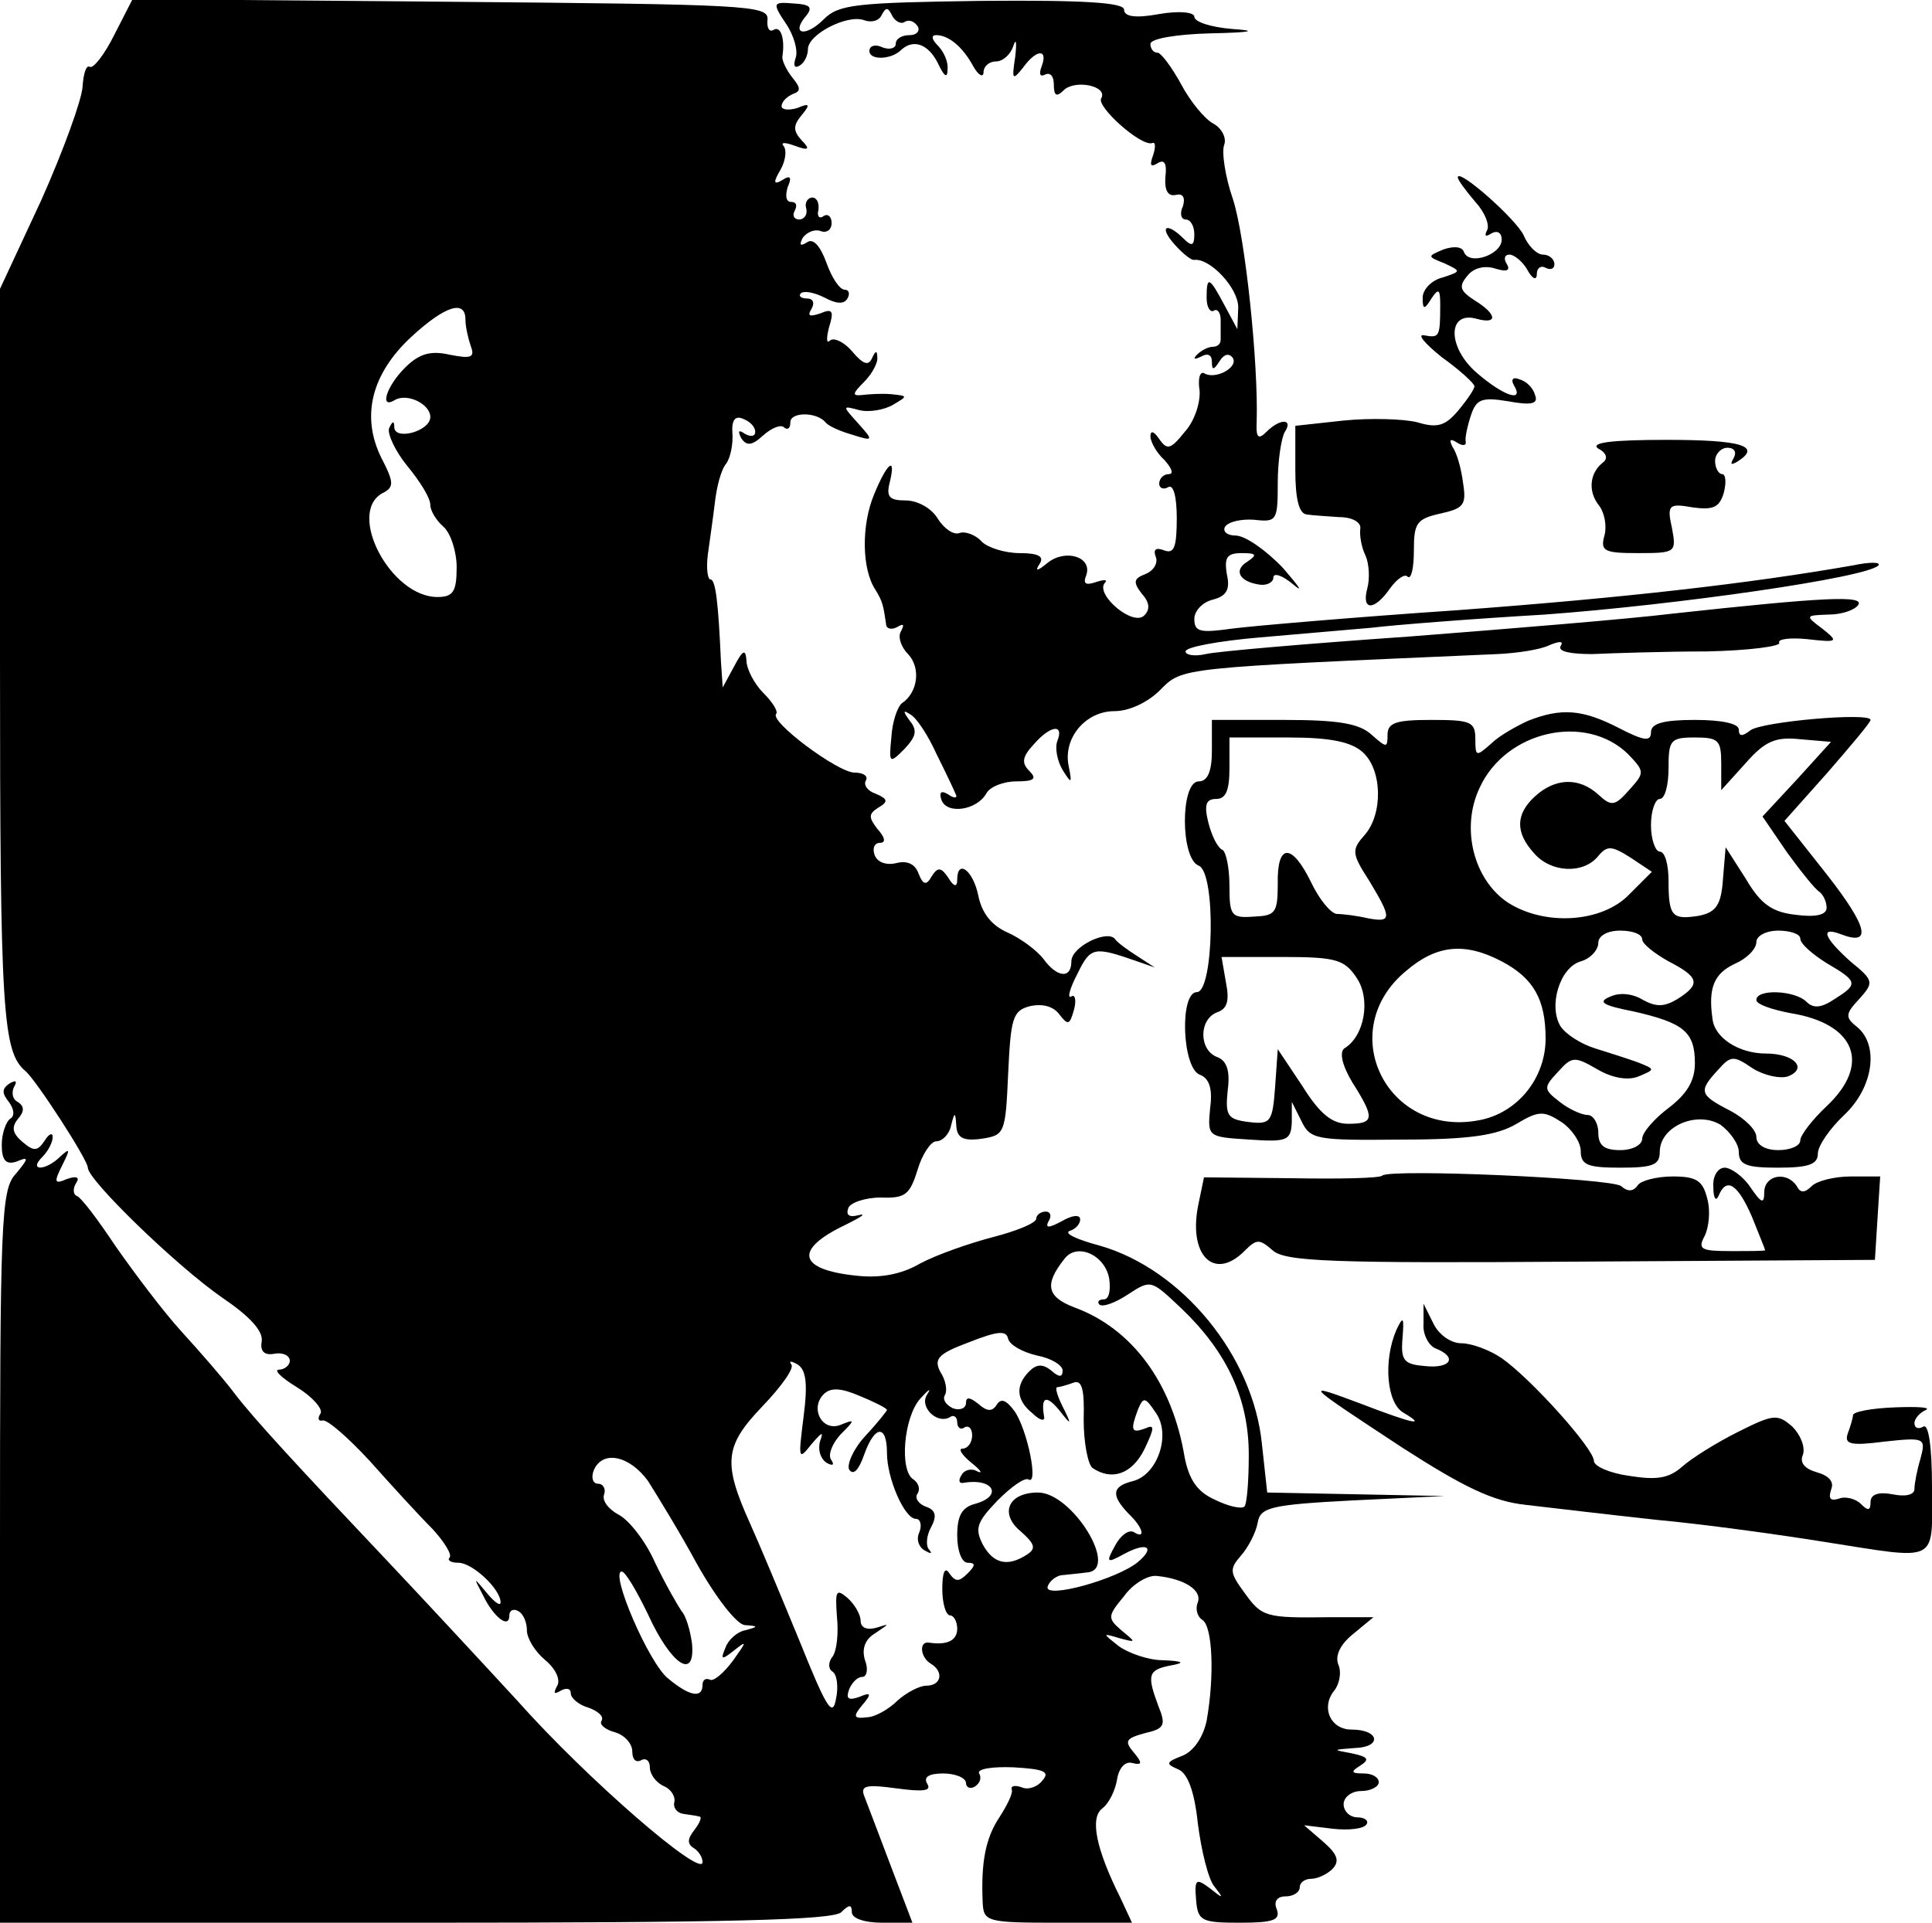
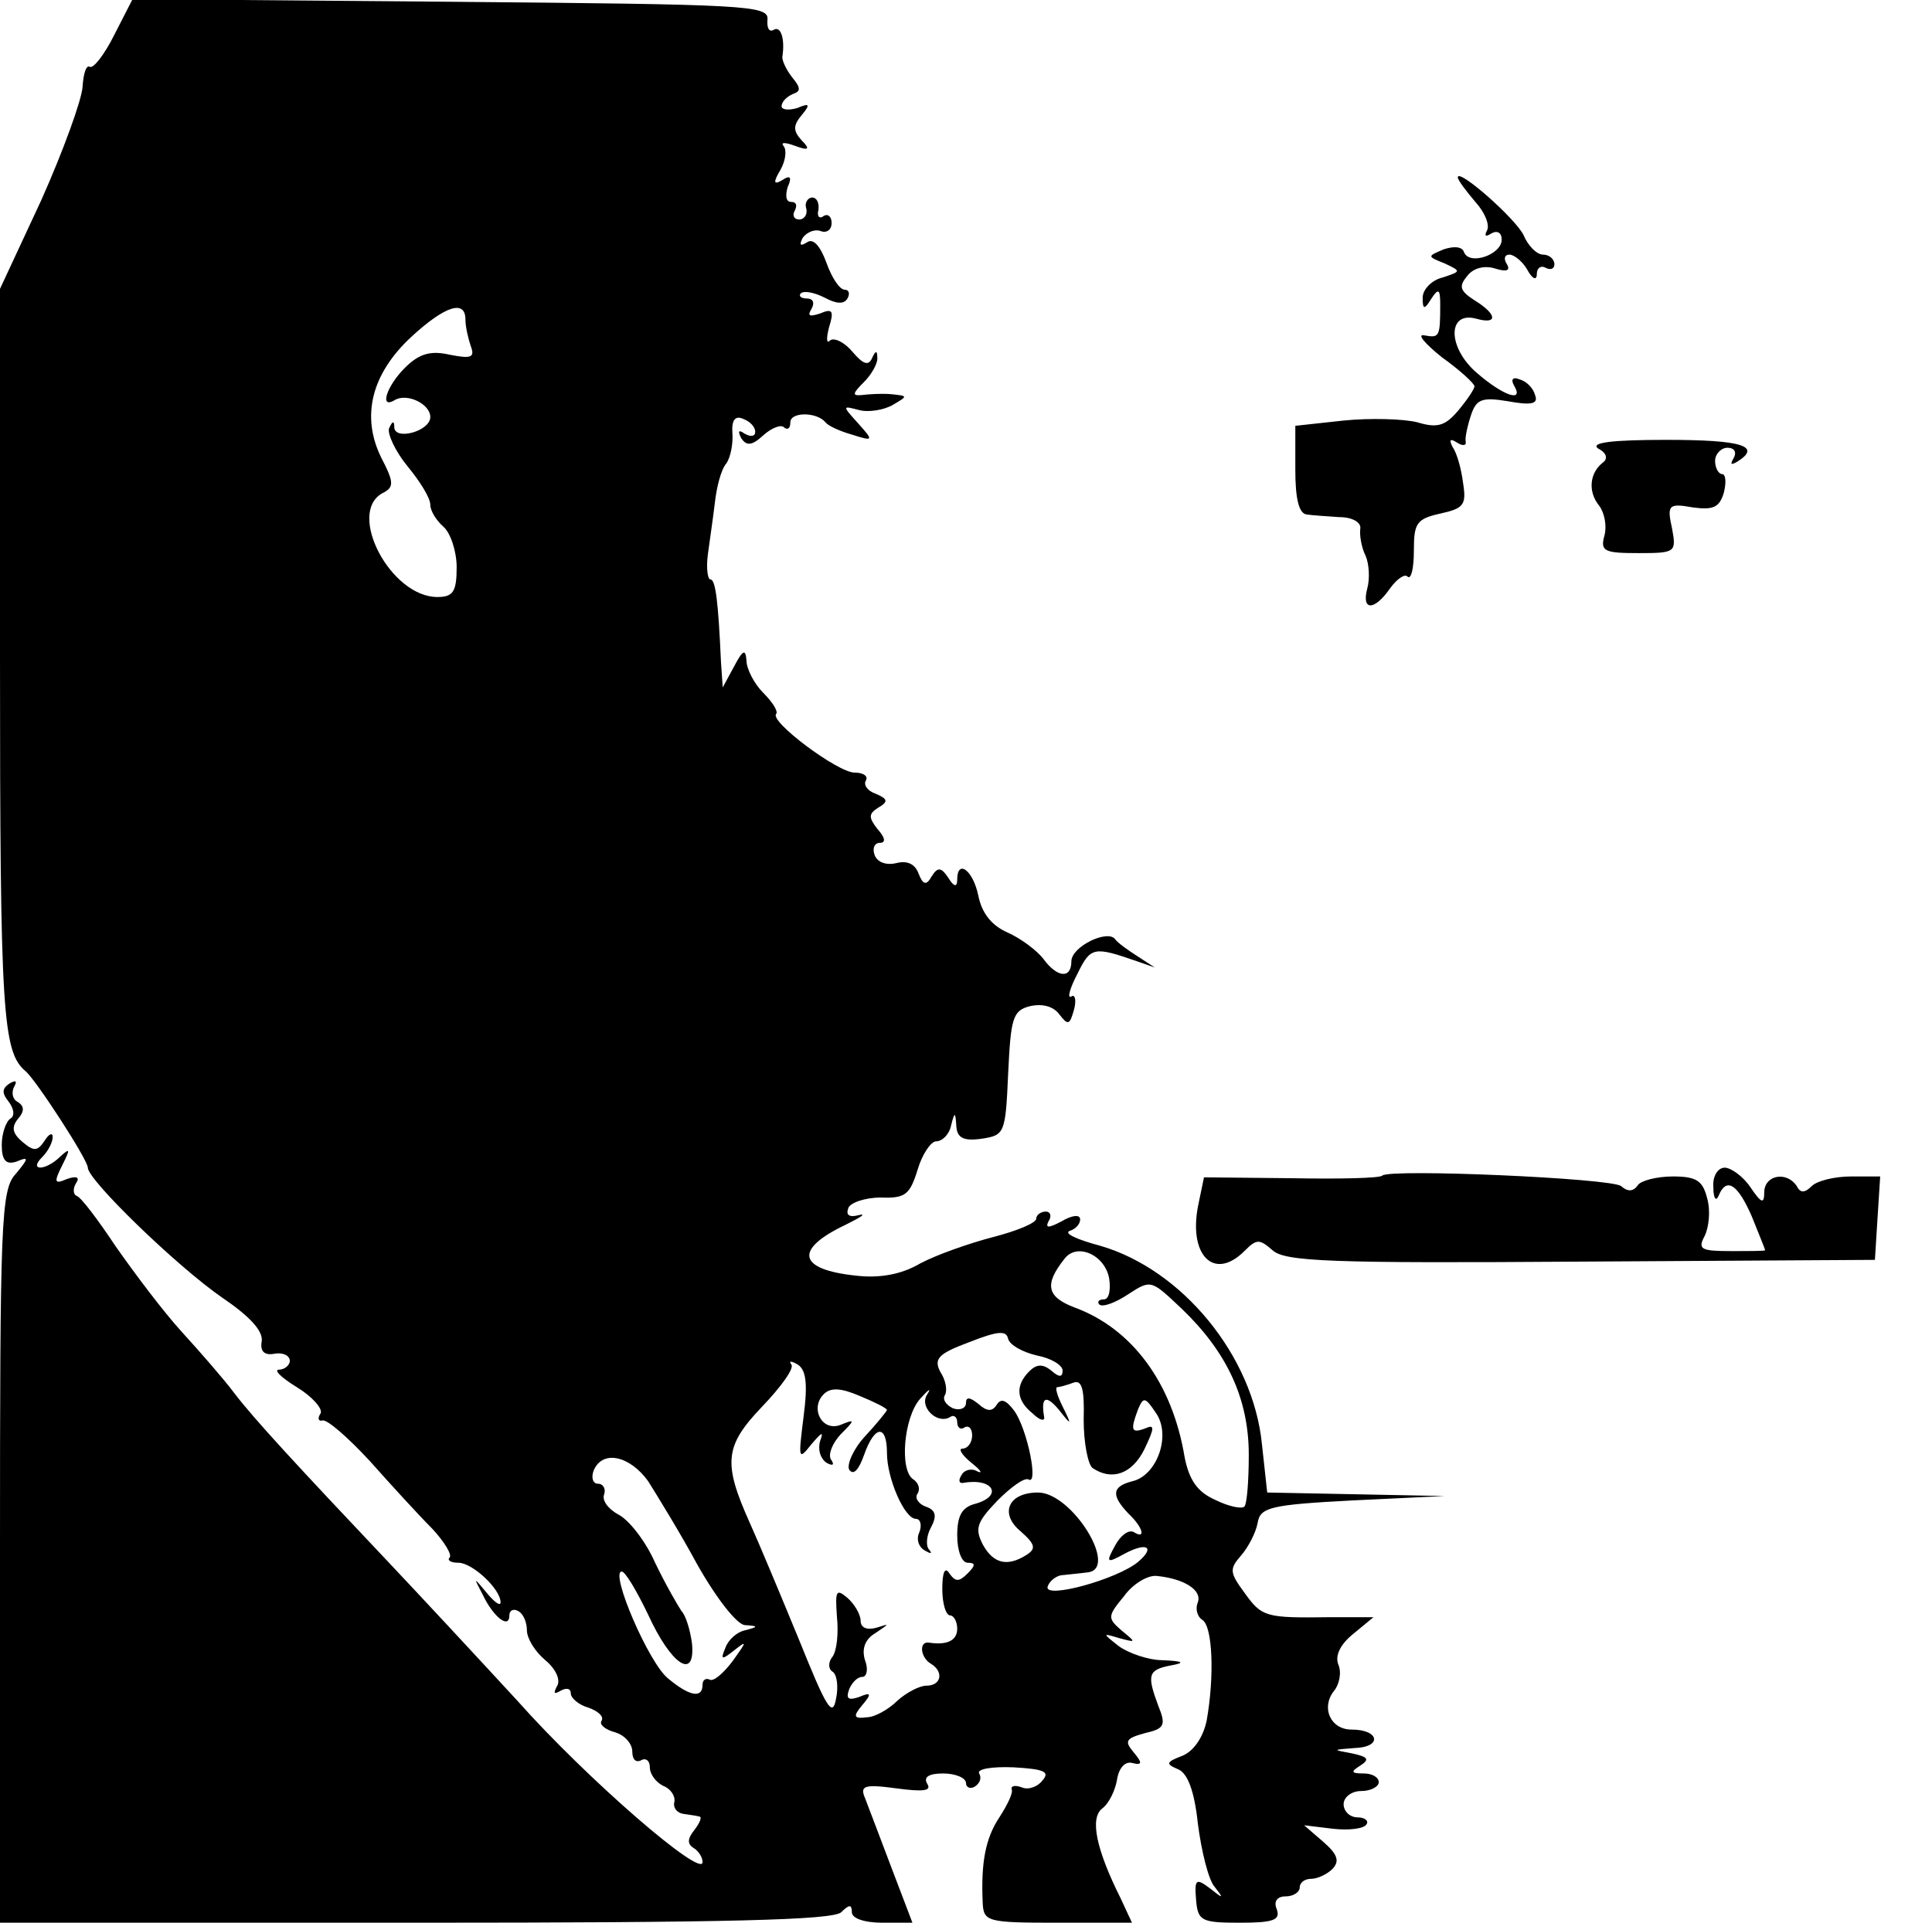
<svg xmlns="http://www.w3.org/2000/svg" version="1.0" width="220pt" height="219pt" viewBox="0 0 220 219" preserveAspectRatio="xMidYMid meet">
  <g transform="translate(0,219) scale(0.1,-0.1)" fill="#000000" stroke="none">
    <path d="M130 2150 c-11 -22 -24 -39 -28 -36 -4 2 -7 -8 -8 -23 -1 -15 -22 -73 -47 -129 l-47 -101 0 -421 c0 -404 3 -448 29 -470 12 -10 71 -101 71 -110 0 -14 101 -112 153 -148 31 -21 47 -38 45 -50 -2 -11 3 -16 14 -14 10 2 18 -2 18 -8 0 -5 -6 -10 -12 -10 -7 0 2 -9 20 -20 18 -11 30 -25 27 -30 -4 -6 -2 -9 2 -8 5 2 29 -19 54 -46 24 -27 56 -62 71 -77 14 -15 23 -30 20 -33 -3 -3 1 -6 10 -6 16 0 48 -30 48 -45 0 -5 -7 0 -16 11 -15 18 -15 18 -4 -3 12 -25 30 -39 30 -23 0 6 5 8 10 5 6 -3 10 -13 10 -22 0 -9 9 -24 21 -34 12 -10 18 -23 13 -30 -4 -8 -3 -9 4 -5 7 4 12 3 12 -3 0 -5 9 -13 20 -16 11 -4 18 -10 15 -15 -3 -4 4 -10 15 -13 11 -3 20 -13 20 -22 0 -9 4 -13 10 -10 5 3 10 0 10 -8 0 -8 7 -17 15 -21 8 -3 14 -11 13 -18 -2 -7 3 -13 10 -14 6 -1 15 -2 18 -3 4 0 1 -7 -5 -15 -8 -10 -9 -16 -1 -21 5 -3 10 -10 10 -16 0 -19 -131 94 -211 184 -46 50 -112 121 -146 157 -104 110 -154 164 -176 193 -12 16 -39 47 -60 70 -21 23 -54 67 -75 97 -20 30 -40 57 -45 58 -4 2 -4 9 0 15 4 6 0 8 -11 4 -14 -6 -15 -4 -5 16 9 18 9 20 -2 10 -17 -17 -37 -17 -21 -1 7 7 12 17 12 23 0 5 -4 4 -9 -4 -8 -12 -12 -13 -25 -2 -12 10 -13 17 -6 26 8 9 8 15 0 20 -6 3 -7 11 -4 17 4 7 2 8 -5 4 -9 -6 -9 -11 -1 -21 6 -8 7 -16 2 -19 -5 -3 -10 -17 -10 -30 0 -18 5 -23 17 -19 14 6 14 4 -1 -14 -17 -18 -18 -54 -18 -436 l0 -417 473 0 c355 0 476 3 485 12 9 9 12 9 12 0 0 -7 14 -12 35 -12 l34 0 -24 63 c-13 34 -26 69 -30 79 -6 14 -1 16 36 11 30 -4 40 -3 35 5 -5 8 2 12 18 12 14 0 26 -5 26 -11 0 -5 5 -7 10 -4 6 4 8 10 5 15 -3 5 14 8 39 7 35 -2 42 -5 33 -15 -5 -7 -16 -11 -23 -8 -8 3 -13 2 -12 -2 2 -4 -5 -18 -14 -32 -16 -24 -21 -52 -19 -97 1 -22 5 -23 86 -23 l84 0 -13 28 c-28 56 -35 91 -21 102 8 6 15 21 17 33 2 13 9 21 17 19 12 -3 12 0 2 12 -11 13 -9 16 13 22 22 5 24 9 15 31 -13 35 -12 41 14 46 17 3 15 5 -9 6 -16 0 -39 8 -50 16 -19 15 -19 15 1 9 19 -5 19 -5 2 9 -16 14 -16 16 3 39 10 14 27 24 37 23 31 -3 52 -16 47 -30 -3 -7 -1 -16 5 -20 12 -7 14 -65 5 -115 -4 -19 -15 -35 -28 -40 -18 -7 -19 -9 -5 -15 11 -4 19 -24 23 -62 4 -31 12 -64 19 -72 11 -14 10 -14 -5 -2 -16 12 -18 11 -16 -13 2 -24 6 -26 50 -26 38 0 46 3 42 15 -4 9 0 15 10 15 9 0 16 5 16 10 0 6 6 10 13 10 7 0 18 5 24 11 9 9 6 17 -10 31 l-22 19 33 -4 c18 -2 35 0 38 5 3 4 -2 8 -10 8 -9 0 -16 7 -16 15 0 8 9 15 20 15 11 0 20 5 20 10 0 6 -8 10 -17 10 -15 0 -15 2 -4 9 11 7 9 10 -10 14 -22 4 -22 4 4 6 31 1 28 21 -4 21 -24 0 -35 25 -20 44 6 7 9 21 5 30 -4 10 2 23 17 35 l23 19 -49 0 c-74 -1 -78 0 -98 28 -17 23 -17 27 -4 42 8 9 17 26 19 37 3 18 13 21 108 26 l105 5 -101 2 -101 2 -6 55 c-10 101 -91 199 -184 226 -26 7 -42 14 -35 17 7 2 12 8 12 13 0 6 -9 5 -21 -2 -15 -8 -19 -8 -15 0 4 6 2 11 -3 11 -6 0 -11 -4 -11 -8 0 -5 -22 -14 -49 -21 -27 -7 -64 -20 -83 -30 -22 -13 -47 -17 -73 -14 -67 7 -71 30 -12 58 18 9 24 13 15 11 -11 -3 -15 0 -12 8 2 6 19 12 37 12 28 -1 33 3 42 32 5 17 15 32 21 32 7 0 15 8 17 18 4 16 5 16 6 -1 1 -13 8 -17 29 -14 26 4 27 6 30 74 3 63 5 72 25 77 14 3 26 0 33 -9 10 -13 12 -13 17 5 3 11 1 18 -3 15 -5 -3 -2 9 7 26 15 31 19 31 68 14 l20 -7 -20 13 c-11 7 -22 15 -25 19 -8 12 -50 -8 -50 -25 0 -20 -16 -19 -32 3 -7 9 -25 23 -41 30 -18 8 -29 22 -33 42 -6 29 -24 42 -24 18 0 -9 -4 -8 -10 2 -8 12 -12 13 -19 2 -6 -11 -10 -10 -15 3 -4 11 -13 15 -25 12 -12 -3 -22 1 -25 9 -3 8 0 14 6 14 7 0 6 6 -3 16 -10 13 -10 17 1 24 12 7 11 10 -3 16 -9 3 -14 10 -11 15 3 5 -3 9 -13 9 -19 0 -98 59 -89 67 2 3 -4 13 -15 24 -10 10 -19 27 -19 37 -1 13 -4 12 -14 -7 l-13 -24 -2 29 c-3 67 -6 94 -12 94 -3 0 -5 12 -3 28 2 15 6 42 8 59 2 18 7 38 13 45 5 7 8 23 7 35 -1 14 3 20 12 16 8 -3 14 -9 14 -15 0 -5 -5 -6 -12 -2 -7 5 -8 3 -4 -5 6 -9 12 -9 25 3 10 9 21 13 24 9 4 -3 7 -1 7 6 0 12 30 12 40 0 3 -4 16 -10 30 -14 25 -8 25 -7 7 13 -18 20 -18 20 1 15 11 -3 29 0 39 6 17 10 17 10 -2 12 -11 1 -26 0 -34 -1 -11 -1 -10 2 3 15 9 9 16 22 15 28 0 8 -2 8 -6 -1 -4 -9 -10 -7 -22 7 -10 12 -22 17 -26 13 -4 -4 -4 3 -1 15 6 19 4 22 -10 16 -12 -4 -15 -3 -10 5 4 7 2 12 -5 12 -7 0 -10 3 -7 6 4 3 15 1 27 -5 13 -7 22 -8 26 -1 3 5 2 10 -3 10 -6 0 -15 14 -21 31 -7 19 -15 28 -22 23 -8 -5 -9 -3 -5 5 5 7 14 10 20 8 7 -3 13 1 13 9 0 7 -4 11 -9 8 -5 -4 -8 0 -6 7 1 8 -2 14 -7 14 -5 0 -9 -6 -7 -12 2 -7 -2 -13 -8 -13 -6 0 -8 5 -5 10 3 6 2 10 -4 10 -6 0 -7 7 -4 17 5 11 3 14 -6 8 -10 -6 -11 -3 -2 12 6 11 7 23 3 27 -3 4 2 4 13 0 16 -6 18 -4 8 6 -10 11 -10 17 0 29 10 12 9 14 -5 8 -10 -3 -18 -2 -18 2 0 5 6 11 13 14 9 3 9 7 -1 19 -7 9 -12 20 -11 24 3 20 -2 35 -10 30 -5 -3 -8 2 -7 12 1 16 -24 17 -361 20 l-362 3 -21 -41z m400 -324 c0 -8 3 -21 6 -30 5 -13 1 -15 -24 -10 -22 5 -35 1 -51 -15 -21 -21 -29 -47 -12 -37 14 9 41 -4 41 -19 0 -16 -40 -27 -41 -12 0 8 -2 8 -6 -1 -2 -6 7 -26 21 -43 14 -17 26 -36 26 -44 0 -7 7 -18 15 -25 8 -7 15 -28 15 -46 0 -28 -4 -34 -22 -34 -53 0 -103 95 -63 118 14 7 14 12 -1 41 -23 47 -11 95 34 137 39 36 62 43 62 20z m733 -1092 c2 -13 0 -24 -6 -24 -6 0 -8 -3 -5 -6 4 -3 18 2 33 12 26 17 26 16 61 -17 51 -49 76 -102 76 -166 0 -29 -2 -56 -5 -59 -3 -3 -18 0 -34 8 -20 9 -29 23 -34 48 -14 85 -60 147 -126 171 -31 12 -34 26 -11 55 14 19 46 5 51 -22z m-82 -88 c16 -3 29 -11 29 -17 0 -8 -4 -8 -13 0 -10 8 -17 7 -25 -1 -16 -16 -15 -33 4 -48 8 -8 14 -9 13 -4 -4 23 2 26 17 8 14 -18 15 -18 4 4 -6 12 -9 22 -6 22 2 0 10 2 18 5 10 4 13 -7 12 -42 0 -27 5 -51 10 -55 22 -15 45 -7 59 21 12 25 12 29 1 24 -16 -6 -17 -2 -8 22 6 14 8 14 20 -4 18 -25 2 -71 -26 -78 -24 -6 -25 -16 -5 -37 17 -16 20 -30 6 -21 -6 3 -15 -4 -21 -15 -11 -20 -10 -21 10 -10 26 14 36 8 16 -9 -24 -20 -108 -43 -103 -28 2 6 10 13 18 13 8 1 20 2 27 3 37 3 -17 91 -56 91 -34 0 -44 -24 -20 -44 17 -15 18 -20 7 -27 -22 -14 -38 -10 -50 12 -9 18 -7 25 17 50 15 15 30 26 35 24 12 -8 -1 57 -16 78 -9 12 -15 15 -20 7 -5 -8 -11 -8 -21 1 -10 8 -14 8 -14 1 0 -6 -7 -9 -15 -6 -8 4 -12 10 -9 15 3 5 1 17 -5 26 -8 15 -3 21 32 34 33 13 43 14 45 4 2 -7 16 -15 33 -19z m-266 -70 c-6 -48 -6 -50 9 -31 12 14 14 15 10 4 -3 -10 0 -20 7 -25 7 -4 10 -3 5 4 -3 6 2 18 11 28 17 17 17 18 0 11 -21 -8 -35 19 -19 35 8 8 20 7 41 -2 17 -7 31 -14 31 -16 0 -1 -11 -15 -25 -30 -13 -14 -21 -32 -18 -38 5 -7 11 0 17 17 12 34 26 35 26 2 0 -29 20 -75 33 -75 5 0 7 -7 4 -15 -4 -8 -1 -17 6 -21 7 -4 9 -4 5 1 -4 4 -3 16 2 25 7 13 6 20 -6 24 -8 3 -13 10 -9 15 3 5 1 12 -5 16 -16 10 -11 71 8 92 9 10 13 13 8 5 -10 -14 11 -35 26 -26 4 3 8 0 8 -6 0 -6 4 -9 8 -6 5 3 9 -1 9 -9 0 -8 -5 -15 -11 -15 -5 0 -1 -7 10 -16 10 -8 14 -13 7 -10 -6 4 -15 2 -18 -4 -4 -6 -3 -10 2 -9 34 6 46 -15 13 -24 -15 -4 -20 -14 -20 -36 0 -17 5 -31 12 -31 9 0 9 -3 0 -12 -10 -10 -14 -10 -21 0 -5 8 -8 1 -8 -18 0 -16 4 -30 9 -30 4 0 8 -7 8 -15 0 -14 -12 -19 -32 -16 -12 2 -10 -17 2 -24 15 -9 12 -25 -5 -25 -8 0 -23 -8 -33 -17 -10 -10 -26 -19 -35 -19 -15 -2 -16 1 -5 14 11 13 10 15 -4 9 -12 -4 -15 -2 -11 9 3 7 9 14 15 14 5 0 7 9 3 19 -4 13 0 24 12 31 16 11 17 11 1 6 -11 -3 -18 0 -18 8 0 7 -7 19 -15 26 -13 11 -14 8 -12 -21 2 -19 0 -39 -5 -46 -5 -6 -5 -14 0 -17 5 -3 7 -17 4 -31 -4 -22 -11 -10 -42 67 -21 51 -46 111 -56 133 -31 69 -29 88 14 133 22 23 37 44 33 48 -3 4 0 4 7 0 10 -6 12 -22 7 -60z m-177 -73 c10 -16 36 -58 56 -95 22 -39 45 -68 54 -69 16 -1 16 -2 0 -6 -9 -2 -19 -11 -22 -20 -6 -14 -4 -14 11 -2 14 11 13 9 -2 -12 -11 -15 -23 -25 -27 -22 -5 2 -8 -1 -8 -6 0 -16 -15 -13 -39 7 -22 17 -67 122 -53 122 4 0 17 -22 30 -49 26 -57 54 -76 50 -33 -2 15 -7 32 -12 37 -4 6 -18 30 -30 55 -11 25 -30 49 -42 55 -11 6 -19 16 -16 23 2 6 -1 12 -7 12 -6 0 -8 7 -5 15 10 24 41 17 62 -12z" />
-     <path d="M895 2163 c9 -13 14 -31 11 -39 -3 -9 -1 -12 4 -9 6 3 10 12 10 19 0 17 45 40 64 33 8 -3 17 -1 20 6 5 9 7 9 12 -1 3 -6 10 -10 14 -7 5 3 11 1 15 -5 3 -5 -1 -10 -9 -10 -9 0 -16 -4 -16 -10 0 -5 -7 -7 -15 -4 -8 4 -15 2 -15 -4 0 -11 25 -10 36 1 14 13 31 7 42 -15 7 -15 11 -18 11 -7 1 8 -4 20 -11 27 -7 7 -8 12 -2 12 14 0 30 -13 42 -35 6 -11 12 -14 12 -7 0 6 6 12 14 12 8 0 17 8 20 18 3 9 4 4 2 -13 -4 -26 -3 -27 9 -12 15 21 29 22 21 1 -3 -8 -2 -12 4 -9 6 3 10 -2 10 -11 0 -13 3 -15 11 -7 13 13 51 5 43 -9 -6 -9 45 -55 58 -51 4 2 4 -5 1 -14 -4 -11 -3 -14 5 -9 8 5 11 0 9 -16 -1 -15 3 -22 12 -20 8 2 11 -3 8 -13 -4 -8 -2 -15 3 -15 6 0 10 -8 10 -17 0 -13 -3 -14 -12 -5 -20 20 -29 14 -10 -7 9 -10 19 -18 22 -17 18 2 50 -32 50 -54 l-1 -25 -15 28 c-17 32 -20 33 -20 8 0 -11 4 -17 8 -15 4 3 8 -2 8 -10 0 -9 0 -19 0 -23 0 -5 -4 -8 -9 -8 -5 0 -13 -4 -18 -9 -5 -5 -3 -6 5 -2 7 4 12 2 12 -6 0 -10 2 -10 9 1 5 8 11 9 15 3 6 -11 -21 -25 -33 -17 -5 2 -7 -7 -5 -20 1 -14 -6 -35 -17 -47 -16 -20 -20 -21 -29 -8 -6 9 -10 10 -10 3 0 -6 7 -19 16 -27 8 -9 11 -16 5 -16 -6 0 -11 -5 -11 -11 0 -5 5 -7 10 -4 6 4 10 -10 10 -35 0 -33 -3 -41 -14 -37 -10 4 -13 1 -10 -7 3 -7 -2 -16 -12 -20 -13 -5 -14 -9 -4 -22 9 -10 10 -18 3 -25 -13 -13 -56 24 -45 37 4 4 -1 4 -10 1 -12 -4 -15 -2 -11 8 7 21 -24 30 -44 14 -12 -10 -15 -10 -9 -1 5 8 -1 12 -23 12 -16 0 -36 6 -43 13 -7 8 -19 12 -25 10 -7 -3 -18 5 -25 16 -7 12 -23 21 -37 21 -18 0 -22 4 -18 20 8 32 -3 23 -18 -14 -14 -34 -14 -84 2 -108 8 -13 9 -18 12 -39 0 -5 6 -7 13 -3 7 4 8 3 4 -5 -4 -6 0 -18 8 -26 15 -16 11 -44 -7 -56 -5 -4 -11 -21 -12 -39 -3 -30 -2 -30 15 -13 13 14 15 21 6 32 -8 11 -8 13 1 7 7 -4 20 -24 29 -44 10 -20 20 -41 22 -46 3 -5 -1 -6 -8 -1 -8 5 -11 3 -8 -6 6 -17 40 -12 51 7 4 8 20 14 34 14 21 0 24 3 15 12 -9 9 -8 16 5 30 19 22 35 24 27 4 -3 -8 0 -23 6 -33 10 -16 11 -16 7 4 -7 32 19 63 52 63 17 0 38 10 52 24 26 26 19 25 384 41 22 1 49 5 59 10 12 5 17 5 13 -1 -3 -6 11 -9 36 -9 23 1 82 3 130 3 49 1 86 6 83 10 -2 4 12 6 32 4 35 -4 36 -3 17 12 -20 15 -19 15 7 16 15 0 30 5 34 11 7 11 -38 9 -212 -10 -49 -6 -183 -17 -299 -26 -115 -8 -220 -17 -232 -20 -13 -3 -23 -1 -23 3 0 5 38 12 85 16 46 4 104 9 127 11 24 3 112 10 197 15 150 11 367 42 380 56 3 4 -10 4 -29 0 -120 -21 -262 -37 -450 -51 -118 -8 -234 -18 -257 -21 -36 -5 -43 -4 -43 11 0 9 9 19 21 22 16 4 20 12 16 29 -3 19 0 24 17 24 17 0 18 -2 6 -10 -16 -10 -8 -23 15 -26 8 -1 15 3 15 8 0 6 10 3 23 -8 12 -10 6 -2 -12 19 -19 20 -43 37 -54 37 -10 0 -15 5 -12 10 4 6 19 9 33 8 26 -3 27 -1 27 42 0 25 4 51 8 58 10 15 -5 16 -21 0 -9 -9 -12 -7 -11 12 2 66 -13 210 -27 253 -9 26 -13 54 -10 62 3 8 -3 19 -12 24 -10 5 -27 26 -37 45 -11 20 -23 36 -27 36 -5 0 -8 5 -8 10 0 6 30 11 68 12 48 1 55 3 25 5 -24 2 -43 8 -43 14 0 5 -17 7 -40 3 -27 -5 -40 -3 -40 5 0 8 -45 11 -162 10 -144 -2 -163 -4 -180 -21 -21 -21 -38 -17 -20 4 8 10 4 13 -14 14 -24 2 -25 1 -9 -23z" />
    <path d="M1660 1988 c0 -3 9 -15 20 -28 11 -12 17 -27 13 -33 -3 -6 -1 -7 5 -3 7 4 12 1 12 -7 0 -17 -37 -30 -43 -14 -2 6 -11 7 -23 3 -19 -8 -19 -8 1 -16 19 -9 19 -9 -2 -16 -13 -3 -23 -14 -23 -23 0 -14 2 -14 10 -1 8 12 10 11 10 -7 0 -37 -1 -38 -18 -35 -9 2 0 -9 20 -25 21 -15 37 -30 37 -33 0 -3 -8 -15 -18 -27 -15 -18 -24 -21 -47 -14 -16 4 -54 5 -84 2 l-55 -6 0 -50 c0 -33 4 -50 13 -51 6 -1 23 -2 37 -3 15 0 25 -6 24 -13 -1 -7 1 -21 6 -31 4 -9 5 -26 2 -37 -7 -26 8 -26 26 0 8 11 17 17 20 13 4 -3 7 10 7 30 0 31 3 36 30 42 27 6 30 10 26 35 -2 16 -7 34 -12 41 -4 8 -3 10 5 5 6 -4 11 -4 10 1 -1 4 2 18 6 30 6 18 12 21 42 16 27 -5 35 -3 31 7 -2 8 -10 16 -18 18 -7 3 -10 0 -6 -7 12 -20 -12 -12 -42 14 -34 29 -34 71 -1 62 25 -7 24 5 -2 21 -17 11 -18 16 -8 28 7 9 20 12 32 8 13 -4 17 -2 13 5 -4 6 -3 11 3 11 5 0 15 -8 20 -17 6 -11 11 -13 11 -5 0 7 5 10 10 7 6 -3 10 -1 10 4 0 6 -6 11 -13 11 -7 0 -17 10 -22 22 -9 19 -75 77 -75 66z" />
    <path d="M1820 1679 c10 -5 11 -12 5 -16 -15 -12 -17 -33 -4 -49 6 -8 9 -23 6 -34 -5 -18 0 -20 39 -20 42 0 43 1 38 28 -6 27 -4 29 24 24 23 -3 30 0 35 17 3 12 2 21 -2 21 -4 0 -8 7 -8 15 0 8 7 15 14 15 8 0 11 -5 7 -12 -4 -7 -3 -8 4 -4 29 18 5 25 -80 25 -62 0 -88 -3 -78 -10z" />
-     <path d="M1740 1369 c-13 -6 -33 -17 -42 -26 -17 -15 -18 -15 -18 5 0 20 -5 22 -50 22 -40 0 -50 -3 -50 -17 0 -15 -1 -15 -18 0 -14 13 -38 17 -100 17 l-82 0 0 -35 c0 -24 -5 -35 -15 -35 -21 0 -21 -88 0 -96 20 -8 17 -144 -2 -144 -20 0 -17 -86 3 -94 11 -4 15 -16 12 -38 -3 -33 -3 -33 45 -36 43 -3 47 -1 48 20 l0 23 11 -22 c10 -21 17 -22 114 -21 78 0 109 5 131 18 25 15 31 15 51 2 12 -8 22 -23 22 -33 0 -16 8 -19 45 -19 37 0 45 3 45 18 0 29 42 47 69 31 11 -8 21 -22 21 -31 0 -15 9 -18 45 -18 35 0 45 4 45 16 0 9 14 29 30 44 33 31 40 79 15 100 -14 11 -14 15 2 32 17 19 17 21 -10 43 -30 27 -35 40 -11 31 36 -14 31 8 -15 67 l-49 62 49 55 c26 30 49 57 49 60 0 9 -125 -2 -137 -12 -9 -7 -13 -7 -13 1 0 7 -20 11 -50 11 -36 0 -50 -4 -50 -14 0 -11 -8 -10 -37 5 -41 21 -65 23 -103 8z m114 -38 c19 -20 19 -21 1 -41 -16 -18 -20 -19 -35 -5 -22 20 -49 19 -72 -2 -22 -20 -23 -41 -1 -65 19 -22 56 -24 73 -3 10 12 15 12 37 -2 l24 -16 -26 -26 c-31 -32 -96 -36 -138 -9 -39 26 -54 85 -32 131 30 65 121 85 169 38z m-302 2 c22 -20 23 -70 2 -94 -15 -17 -15 -21 5 -52 26 -43 26 -48 -1 -43 -13 3 -29 5 -36 5 -7 1 -20 17 -29 36 -22 45 -39 45 -38 -2 0 -33 -3 -36 -27 -37 -26 -2 -28 1 -28 35 0 21 -4 39 -8 41 -5 2 -12 15 -16 31 -5 20 -3 27 9 27 11 0 15 10 15 35 l0 35 67 0 c48 0 72 -5 85 -17z m408 -13 l0 -30 28 31 c22 25 34 30 62 27 l35 -3 -39 -43 -39 -42 28 -41 c16 -22 32 -42 37 -45 4 -3 8 -11 8 -18 0 -8 -12 -11 -35 -8 -27 3 -40 12 -57 41 l-23 36 -3 -36 c-2 -30 -8 -38 -27 -42 -31 -5 -35 -1 -35 40 0 18 -4 33 -10 33 -5 0 -10 14 -10 30 0 17 5 30 10 30 6 0 10 16 10 35 0 32 2 35 30 35 27 0 30 -3 30 -30z m-90 -200 c0 -5 14 -16 30 -25 35 -18 37 -26 10 -43 -15 -9 -24 -9 -39 -1 -11 7 -26 9 -37 4 -15 -6 -10 -10 26 -17 57 -13 70 -23 70 -59 0 -20 -9 -35 -30 -51 -16 -12 -30 -28 -30 -35 0 -7 -11 -13 -25 -13 -18 0 -25 5 -25 20 0 11 -6 20 -12 20 -7 0 -22 7 -32 15 -18 14 -19 16 -2 34 16 18 19 18 45 3 17 -10 35 -13 47 -8 19 8 19 8 -1 16 -11 4 -33 11 -49 16 -16 5 -33 16 -39 25 -14 23 -1 67 23 74 11 3 20 13 20 21 0 8 10 14 25 14 14 0 25 -4 25 -10z m180 1 c0 -6 14 -18 30 -28 36 -21 36 -24 9 -41 -15 -10 -24 -11 -32 -3 -13 13 -57 15 -57 2 0 -5 18 -11 39 -15 74 -12 92 -58 41 -106 -16 -15 -30 -33 -30 -39 0 -6 -11 -11 -25 -11 -15 0 -25 6 -25 15 0 8 -13 21 -30 30 -35 18 -36 22 -14 46 15 17 18 17 40 2 13 -8 31 -12 40 -9 23 9 7 26 -25 26 -31 0 -59 18 -61 40 -5 35 2 51 25 62 14 6 25 17 25 25 0 7 11 13 25 13 14 0 25 -4 25 -9z m-340 -26 c36 -19 50 -43 50 -88 0 -45 -32 -85 -76 -93 -105 -20 -165 102 -83 170 35 30 67 33 109 11z m-165 -19 c16 -24 9 -66 -14 -80 -6 -4 -3 -19 9 -39 26 -41 25 -47 -5 -47 -18 0 -32 11 -52 43 l-28 42 -3 -43 c-3 -40 -5 -43 -30 -40 -24 3 -27 7 -24 36 3 22 -1 34 -12 38 -21 8 -21 43 0 51 12 4 14 14 10 34 l-5 29 69 0 c62 0 71 -3 85 -24z" />
    <path d="M1574 851 c-2 -3 -49 -4 -103 -3 l-100 1 -6 -29 c-13 -59 17 -90 52 -55 14 14 17 14 32 1 14 -13 66 -15 351 -13 l335 2 3 48 3 47 -33 0 c-19 0 -39 -5 -45 -11 -8 -8 -13 -8 -17 0 -11 17 -36 13 -37 -6 0 -15 -3 -14 -16 5 -8 12 -22 22 -29 22 -8 0 -14 -10 -13 -22 0 -13 3 -17 6 -10 9 22 22 13 38 -24 8 -20 15 -37 15 -38 0 -1 -18 -1 -39 -1 -34 0 -38 2 -30 17 5 10 7 29 3 43 -5 20 -12 25 -39 25 -19 0 -37 -5 -40 -10 -5 -7 -11 -8 -19 -1 -11 9 -263 20 -272 12z" />
-     <path d="M1621 682 c-1 -12 6 -25 14 -28 25 -10 17 -23 -12 -20 -24 2 -28 6 -26 31 2 25 1 27 -7 10 -15 -35 -11 -83 8 -94 27 -16 12 -13 -48 10 -67 25 -67 25 47 -50 70 -45 103 -61 140 -65 26 -3 93 -11 148 -17 55 -5 141 -17 191 -25 134 -21 124 -26 124 62 0 47 -4 73 -10 69 -5 -3 -10 -2 -10 4 0 5 6 12 13 15 6 3 -9 4 -35 3 -27 -1 -48 -5 -48 -9 0 -3 -3 -13 -6 -21 -4 -12 3 -14 42 -9 46 5 47 4 41 -19 -4 -13 -7 -29 -7 -35 0 -7 -11 -9 -25 -6 -16 3 -25 0 -25 -9 0 -10 -3 -10 -11 -2 -6 6 -18 9 -25 6 -10 -3 -12 0 -9 10 4 9 -2 16 -16 20 -14 4 -20 11 -16 20 3 9 -3 23 -12 32 -17 15 -22 14 -62 -6 -24 -12 -53 -30 -64 -40 -15 -13 -29 -15 -60 -10 -22 3 -40 11 -40 17 0 14 -72 94 -105 117 -13 9 -34 17 -46 17 -12 0 -26 10 -32 23 l-11 22 0 -23z" />
  </g>
</svg>